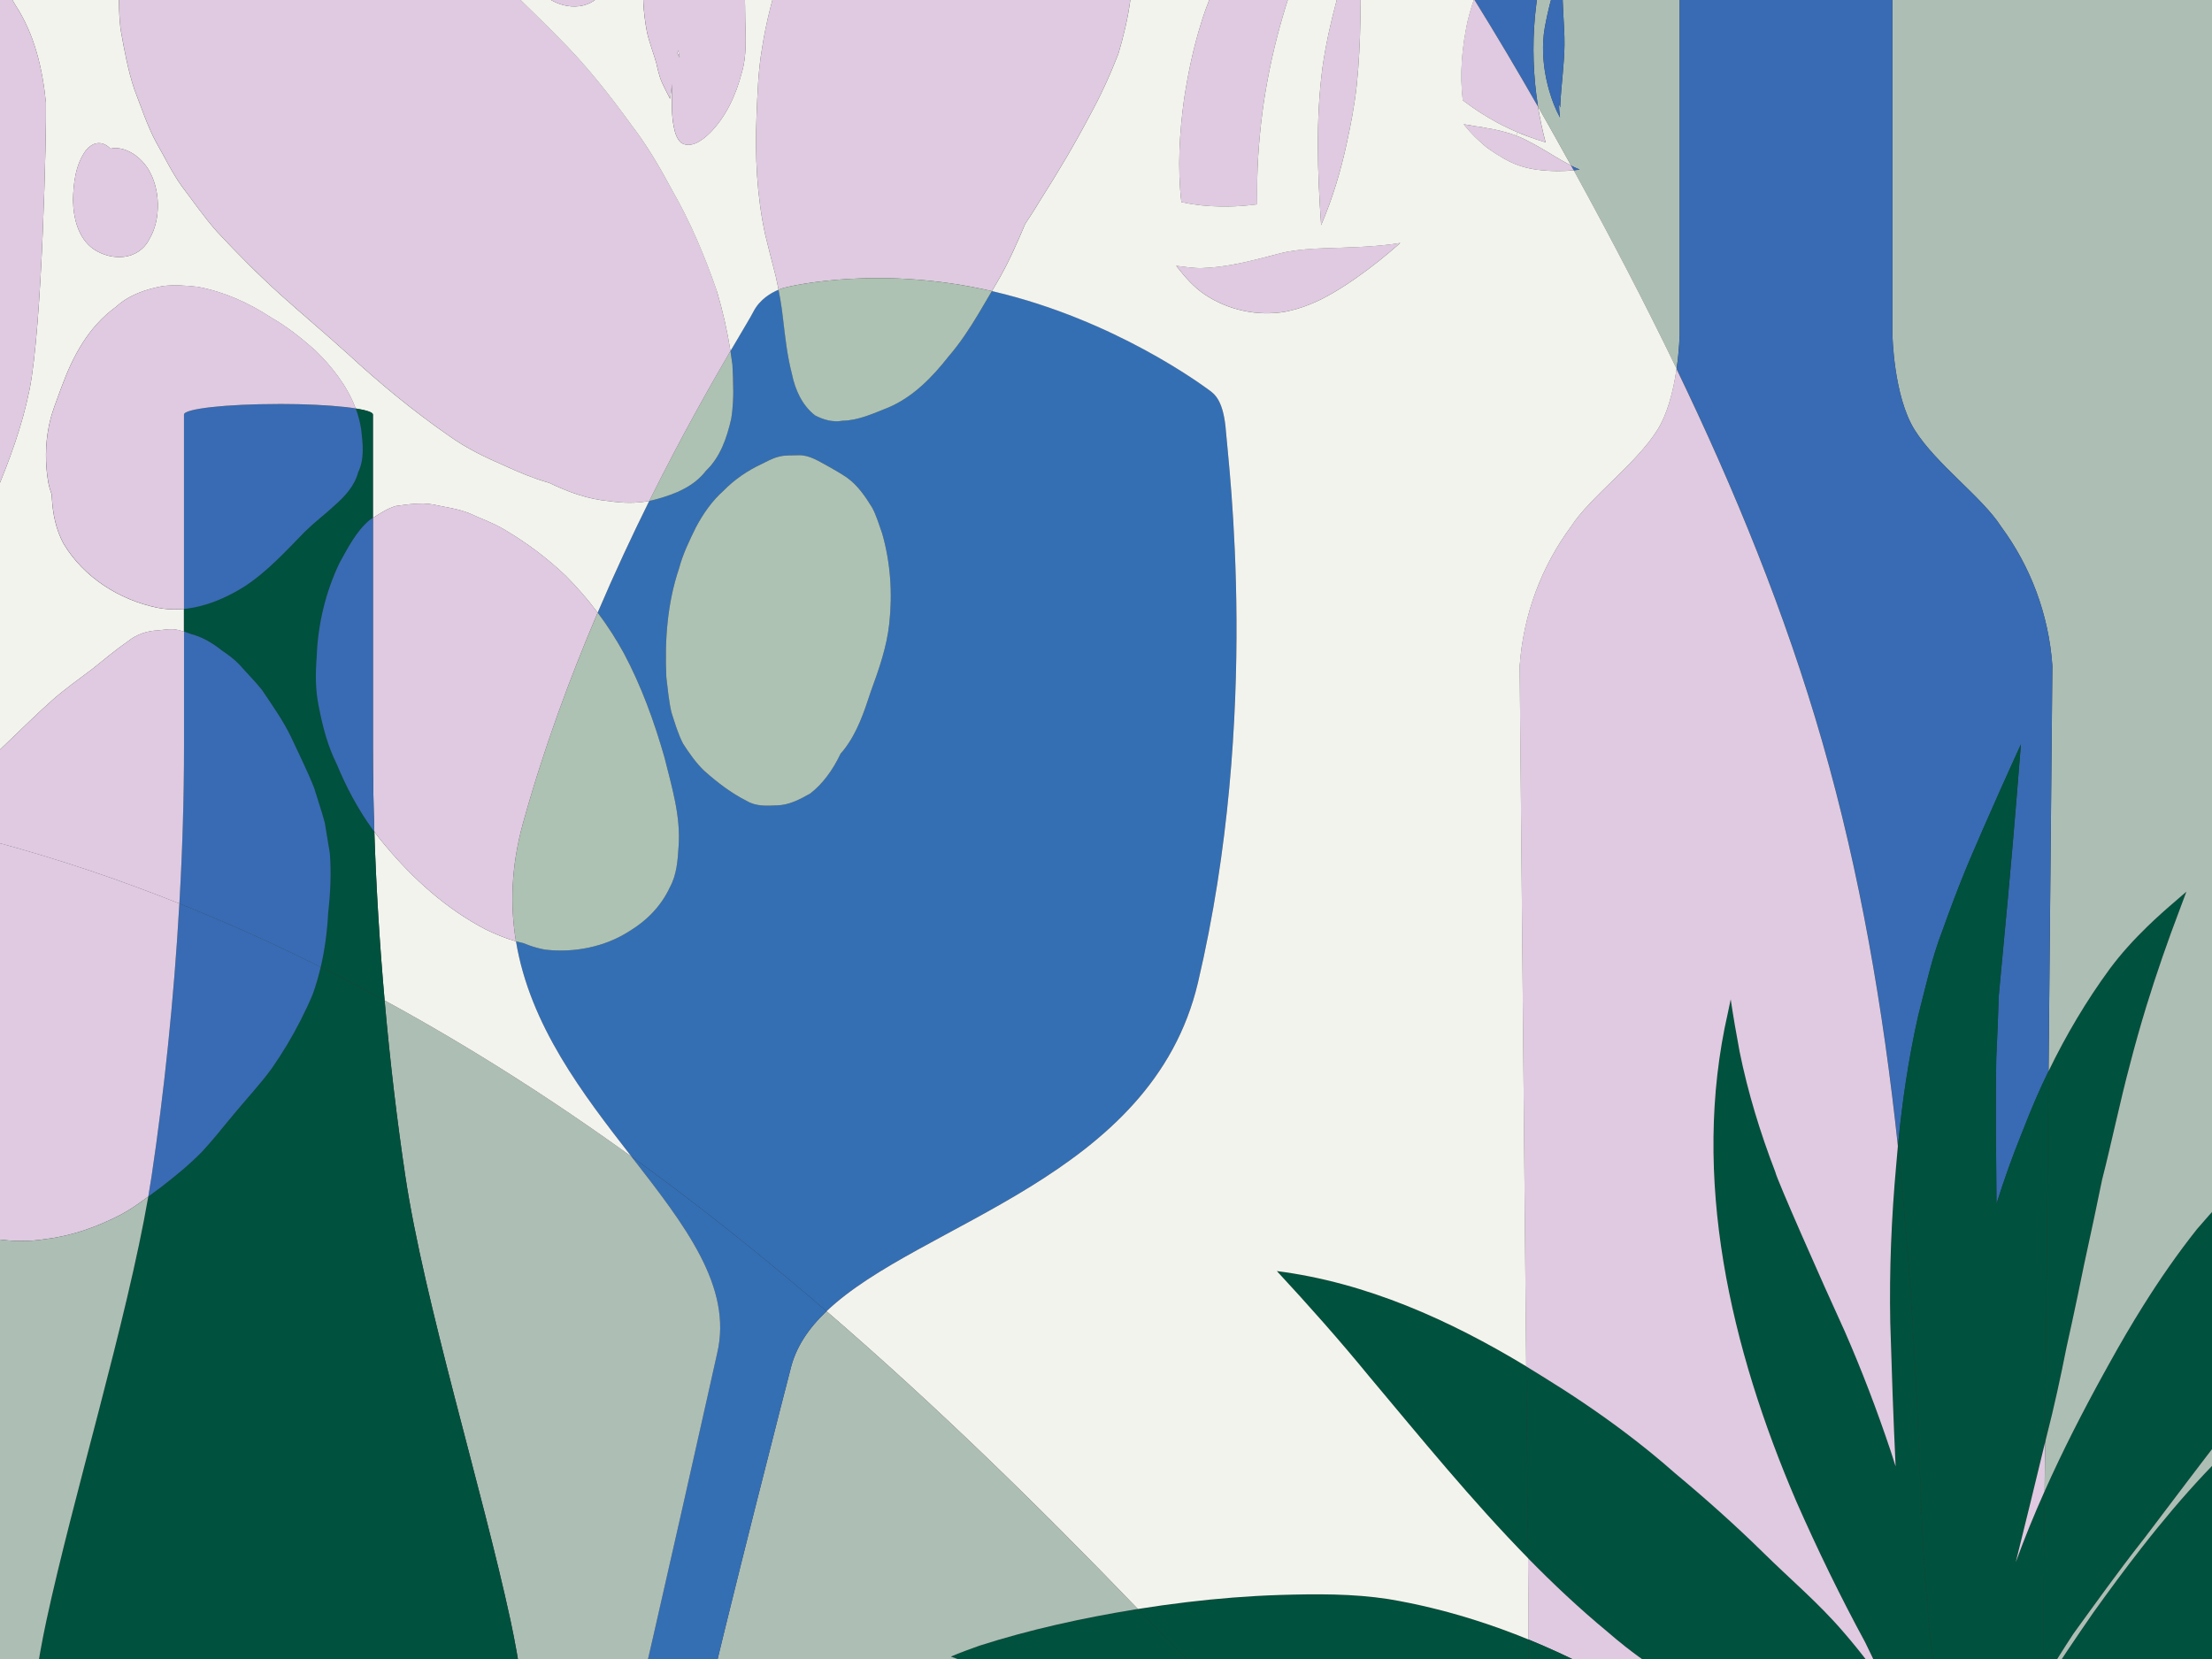
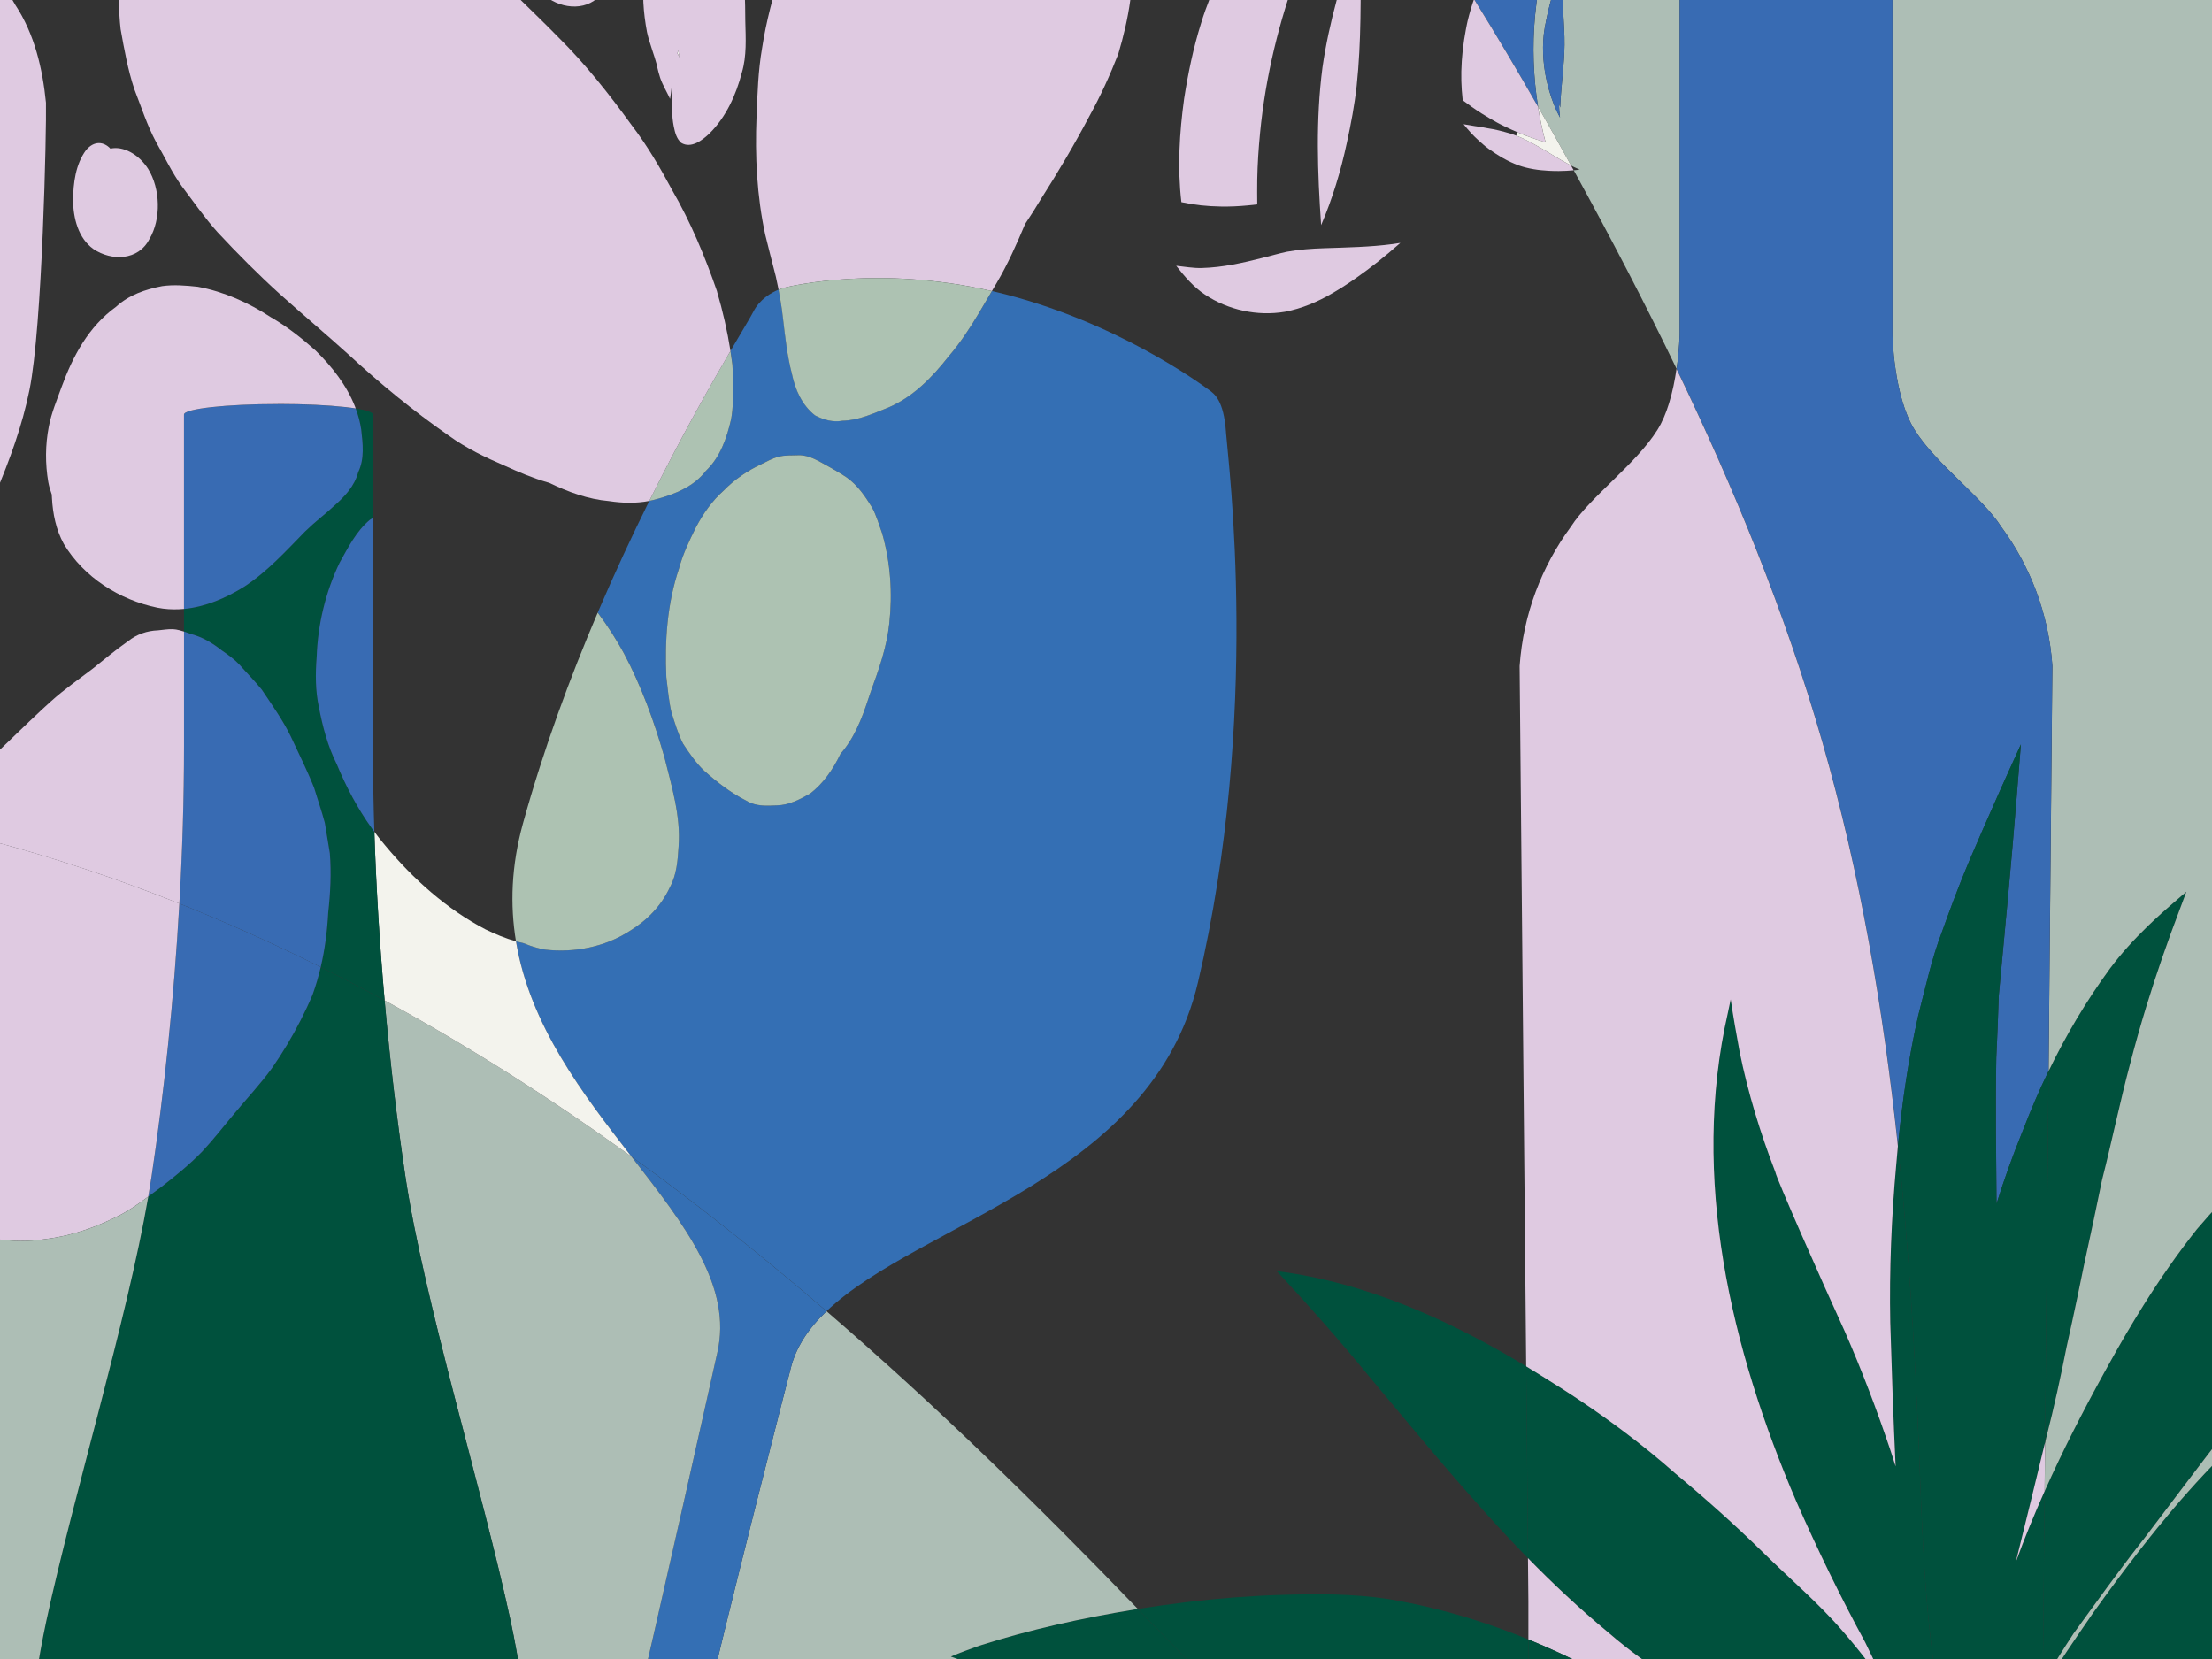
<svg xmlns="http://www.w3.org/2000/svg" id="Calque_1" data-name="Calque 1" viewBox="0 0 800 600">
  <rect x="0" y="0" width="800" height="600" fill="#333333" stroke="none" />
  <defs>
    <style>
      .cls-1 {
        fill: #adc2b2;
      }

      .cls-2 {
        fill: #dfcae1;
      }

      .cls-3 {
        fill: #386bb3;
      }

      .cls-4 {
        fill: #f3f3ed;
      }

      .cls-5 {
        fill: #00513d;
      }

      .cls-6 {
        fill: #adbeb5;
      }

      .cls-7 {
        fill: #346fb4;
      }
    </style>
  </defs>
  <path class="cls-6" d="M889.6,140.7c9.55,108.29,26,216.94,16.2,325.21-1.62,17.86-4.02,35.92-10.95,52.47-7.54,18-20.09,33.42-33.43,47.66-8.89,9.49-18.19,18.59-27.88,27.26V-135.51h-405.7c-29.26-28.58-61.71-53.43-98.16-72.71l27.48-80.02c117.84-38.6,245.42-47.02,367.31-24.24,22.64,4.23,45.55,9.7,65.13,21.83,21.51,13.32,37.72,34,49.23,56.53,19.98,39.11,26.58,83.55,31.31,127.21,8.92,82.32,12.18,165.14,19.45,247.62Z" />
  <path class="cls-5" d="M803.32,526.78v91.25c-6.02,4.5-12.16,8.85-18.41,13.05h-46.07v-20.45c5.79-9.29,11.97-18.36,18.19-27.35,5.65-7.88,11.41-15.71,17.39-23.36,1.92-2.46,3.86-4.91,5.83-7.33,7.28-8.96,14.91-17.62,23.06-25.8Z" />
  <path class="cls-5" d="M803.32,434.75v85.05c-7.96,10.3-15.79,20.7-23.65,31.08-1.39,1.83-2.78,3.67-4.17,5.5-.35.45-.71.9-1.06,1.35-8.48,10.84-16.5,22.04-24.59,33.18.56-.84,1.1-1.69,1.65-2.54-7.07,10.82-8.31,12.86-12.66,20.39v-3.39l.42-45.51.02-2.19.18-18.35c6.5-14.57,13.79-28.81,21.49-42.77.64-1.16,1.29-2.32,1.93-3.48,3.93-7.11,8.03-14.15,12.36-21.03,5.95-9.47,12.31-18.66,19.26-27.42,2.85-3.36,5.79-6.65,8.81-9.86Z" />
  <path class="cls-5" d="M790.73,322.51c-.78,2.08-1.59,4.16-2.34,6.25-4.41,11.59-8.48,23.3-12.12,35.14-2.13,6.93-4.11,13.9-5.91,20.92-3.71,13.88-6.55,27.95-10.12,41.86-4.92,23.95-5.29,24.39-8.62,40.94-.08.35-.15.71-.22,1.06-1.29,6.16-2.61,12.31-3.99,18.44-2.16,10.93-4.53,21.82-7.3,32.6-.15.65-.31,1.3-.47,1.95l.46-49.71.79-84.57c6.29-12.99,13.68-25.46,22.2-37.09,4.05-5.43,8.6-10.42,13.44-15.12,3.38-3.29,6.9-6.43,10.49-9.48,1.22-1.09,2.47-2.12,3.71-3.2Z" />
  <path class="cls-6" d="M565.13-9.48c-.08.1-.14.22-.22.32,0-.41,0-.81,0-1.22-1.13,2.27-2.1,4.63-2.91,7.03-1.05,2.86-1.74,5.88-2.41,8.82-.65,3.05-1.3,6.11-1.45,9.23-.35,6.12.47,12.27,2.17,18.15.98,3.33,2.2,6.62,3.89,9.67-.23-1.68-.34-3.42-.39-5.2.15.53.3,1.05.46,1.57.01-.44.04-1.22.05-1.38.36-7.09,1.41-14.13,1.5-21.23.05-3.79-.25-7.58-.43-11.36-.21-4.39-.42-8.78-.46-13.17.07-.41.14-.82.21-1.24ZM803.32,526.78c-8.15,8.18-15.78,16.84-23.06,25.8-1.97,2.42-3.92,4.87-5.83,7.33-5.98,7.65-11.75,15.48-17.39,23.36-6.22,8.99-12.4,18.06-18.19,27.35v-1.88c4.36-7.52,5.59-9.57,12.66-20.39-.55.85-1.09,1.7-1.65,2.54,8.08-11.15,16.1-22.34,24.59-33.18.35-.45.71-.9,1.06-1.35,1.39-1.83,2.78-3.67,4.17-5.5,7.86-10.38,15.69-20.78,23.65-31.08v-85.05c-3.02,3.21-5.96,6.5-8.81,9.86-6.95,8.76-13.32,17.95-19.26,27.42-4.33,6.88-8.43,13.92-12.36,21.03-.65,1.16-1.29,2.32-1.93,3.48-7.7,13.96-14.99,28.19-21.49,42.77l.03-3.07.14-14.57c.16-.65.31-1.3.47-1.95,2.77-10.78,5.14-21.67,7.3-32.6,1.38-6.13,2.7-12.28,3.99-18.44.08-.35.15-.71.22-1.06,3.33-16.55,3.71-16.99,8.62-40.94,3.56-13.91,6.41-27.98,10.12-41.86,1.81-7.02,3.79-13.99,5.91-20.92,3.64-11.84,7.71-23.56,12.12-35.14.75-2.09,1.56-4.17,2.34-6.25-1.23,1.08-2.49,2.1-3.71,3.2-3.59,3.05-7.11,6.19-10.49,9.48-4.84,4.7-9.4,9.7-13.44,15.12-8.53,11.63-15.91,24.09-22.2,37.09l.22-23.56.27-28.71.88-94.23c-1.3-18.81-7.99-36.15-18.55-50.44-.02-.02-.02-.03-.02-.04-6.84-10.65-23.57-22.64-31.26-34.95-7.69-12.3-8.02-34.6-8.02-34.6V-14.1c0-3.26-16.31-5.89-36.41-5.89-.7,0-1.39.01-2.07.01s-1.37-.01-2.06-.01c-20.12,0-36.42,2.63-36.42,5.89V120.87s-.08,5.48-1.1,12.52c-11.45-23.77-23.7-47.17-36.37-70.28l-.83-1.51c.72-.07,1.44-.16,2.16-.29-.82-.3-1.62-.67-2.4-1.06-.24-.13-.48-.25-.71-.37-3.92-7.11-7.9-14.22-11.95-21.3-1.74-10.86-2.12-21.93-1.09-32.91,1.21-12.91,4.38-25.54,9.48-37.39-.91.55-1.81,1.1-2.71,1.65-5.66,3.47-11.32,6.93-17,10.36-1.68,1.51-3.37,3-5.08,4.47-.21.36-.42.72-.62,1.09l-.39.72s-.22.4-.29.53c-.23.43-.45.87-.67,1.31-1.02,2.03-1.97,4.11-2.84,6.22-.69,1.68-1.33,3.37-1.92,5.09-12.6-20.29-25.88-40.19-40-59.35l.11-.18c.81-2.02,1.66-4.03,2.52-6.03-1.68.98-3.35,1.99-5,3.02-19.29-25.91-40.14-50.42-62.91-72.66h405.7v728.82c-9.7,8.68-19.79,16.93-30.21,24.72v-91.25Z" />
  <path class="cls-3" d="M742.25,240.9l-.88,94.23-.27,28.71-.22,23.56c-3.34,6.88-6.36,13.92-9.1,21.04-.18.46-.37.91-.55,1.37-3.41,8.39-6.44,16.9-9.15,25.53-.15-17.53-.41-35.06-.09-52.58v-.11c.36-7.52.66-15.03.9-22.55,2.24-23.81,4.52-47.6,6.44-71.44.54-6.48,1.02-12.97,1.57-19.46-2.59,5.74-5.25,11.48-7.8,17.25-9.44,21.4-12.71,28.55-18.68,44.86-.62,1.7-1.28,3.51-1.97,5.44-3.85,9.91-6.03,20.34-8.7,30.6-3.5,15.5-5.82,31.26-7.32,47.08-5.27-49.46-13.62-98.49-27.37-146.25-13.36-46.44-31.69-91.22-52.69-134.78,1.03-7.03,1.1-12.52,1.1-12.52V-14.1c0-3.26,16.31-5.89,36.42-5.89.69,0,1.38.01,2.06.01s1.37-.01,2.07-.01c20.1,0,36.41,2.63,36.41,5.89V120.87s.33,22.3,8.02,34.6c7.69,12.31,24.42,24.3,31.26,34.95,0,.01,0,.02.02.04,10.56,14.29,17.25,31.63,18.55,50.44Z" />
  <path class="cls-5" d="M740.88,387.4l-.79,84.57-.46,49.71c-3.45,14.45-7.04,28.87-10.6,43.31,3.17-8.67,6.67-17.24,10.44-25.68l-.18,18.35-.02,2.19-.42,45.51v3.39c-1.42,2.45-3.17,5.5-5.57,9.61-.37.64-.73,1.29-1.1,1.94l1.21-.65s0,0,0,.01c1.77-3.04,3.6-6.04,5.46-9.03v20.45h-33.92c-8.46-33.99-9.43-70.18-10.85-105.47-1.49-37.08-3.72-74.26-7.67-111.19,1.5-15.81,3.82-31.58,7.32-47.08,2.67-10.26,4.86-20.69,8.7-30.6.69-1.93,1.35-3.74,1.97-5.44,5.98-16.31,9.24-23.46,18.68-44.86,2.56-5.76,5.21-11.51,7.8-17.25-.55,6.49-1.03,12.98-1.57,19.46-1.92,23.84-4.2,47.64-6.44,71.44-.23,7.52-.53,15.03-.9,22.55v.11c-.32,17.52-.06,35.05.09,52.58,2.71-8.63,5.74-17.14,9.15-25.53.18-.46.37-.91.55-1.37,2.73-7.13,5.76-14.16,9.1-21.04Z" />
  <path class="cls-2" d="M739.63,521.68l-.14,14.57-.03,3.07c-3.77,8.44-7.27,17-10.44,25.68,3.56-14.44,7.15-28.86,10.6-43.31Z" />
  <path class="cls-5" d="M686.4,414.42c3.95,36.93,6.18,74.11,7.67,111.19,1.42,35.29,2.39,71.49,10.85,105.47h-54.5c-7.74-3.39-15.61-6.49-23.07-10.46-13.61-7.55-27.16-15.43-39.42-25.04-2.21-1.73-4.38-3.52-6.49-5.37-10.12-8.37-19.66-17.33-28.81-26.68l-.43-45.83-.22-23.56c2,1.2,3.98,2.43,5.96,3.67,10.1,6.22,19.95,12.82,29.43,19.95,6.35,4.77,12.54,9.78,18.49,15.05,10.97,9.14,21.64,18.65,31.83,28.65,9.6,9.48,19.98,18.22,28.8,28.48,6.23,7.17,12.05,14.76,17.31,22.71-3.16-6.19-6.24-12.43-9.21-18.71-9.02-16.58-17.25-33.58-24.86-50.84-23.7-55.19-38.44-117.24-24.78-176.92.31-1.6.65-3.2,1-4.78.94,6.33,2.03,12.62,3.22,18.91,3.02,14.87,7.47,29.38,12.92,43.53.34,2.22,16.82,39.58,25.13,57.68,6.17,14.09,11.65,28.51,16.55,43.11.61,1.89,1.22,3.79,1.83,5.69-.83-17.34-1.42-34.68-1.94-52.03-.37-19.06.44-38.11,2.16-57.09.18-2.27.39-4.54.6-6.81Z" />
  <path class="cls-2" d="M686.4,414.42c-.21,2.27-.41,4.54-.6,6.81-1.73,18.99-2.53,38.03-2.16,57.09.52,17.34,1.11,34.68,1.94,52.03-.62-1.9-1.22-3.8-1.83-5.69-4.9-14.6-10.38-29.02-16.55-43.11-8.31-18.1-24.79-55.46-25.13-57.68-5.45-14.15-9.9-28.66-12.92-43.53-1.18-6.29-2.27-12.58-3.22-18.91-.35,1.59-.69,3.18-1,4.78-13.66,59.68,1.08,121.73,24.78,176.92,7.61,17.26,15.84,34.25,24.86,50.84,2.97,6.28,6.05,12.52,9.21,18.71-5.26-7.95-11.08-15.54-17.31-22.71-8.82-10.26-19.2-19-28.8-28.48-10.19-10-20.86-19.51-31.83-28.65-5.96-5.27-12.14-10.28-18.49-15.05-9.47-7.12-19.33-13.73-29.43-19.95-1.97-1.24-3.95-2.46-5.96-3.67l-2.37-253.25c1.31-18.81,8-36.15,18.55-50.44.01-.02.01-.03.03-.04,6.84-10.65,23.55-22.64,31.24-34.95,1.75-2.78,3.12-6.08,4.18-9.52,1.31-4.21,2.18-8.63,2.74-12.56,21,43.56,39.33,88.34,52.69,134.78,13.75,47.77,22.1,96.79,27.37,146.25Z" />
  <path class="cls-2" d="M650.42,631.08h-97.66v-7.68h56.59c-4.56-2.93-9.15-5.8-13.75-8.65-13.69-8.35-28-15.75-42.84-21.81v-13.81l-.15-15.6c9.15,9.35,18.69,18.31,28.81,26.68,2.12,1.85,4.29,3.63,6.49,5.37,12.26,9.61,25.81,17.5,39.42,25.04,7.46,3.97,15.34,7.07,23.07,10.46Z" />
  <path class="cls-5" d="M552.77,623.4v-30.47c14.84,6.06,29.15,13.46,42.84,21.81,4.6,2.85,9.19,5.72,13.75,8.65h-56.59Z" />
-   <path class="cls-3" d="M568.9,60.25c.78.39,1.58.75,2.4,1.06-.72.12-1.44.22-2.16.29-.31-.58-.63-1.14-.95-1.72.23.12.47.24.71.37Z" />
  <path class="cls-2" d="M568.19,59.87c.32.58.63,1.14.95,1.72-1.78.18-3.58.24-5.38.27-1.2,0-2.42-.02-3.63-.09-3.73-.19-7.46-.74-11-1.99-3.91-1.43-7.49-3.62-10.87-6.03-1.24-.88-2.33-1.94-3.47-2.93-2.02-1.77-3.79-3.81-5.48-5.89,1.39.21,2.79.43,4.17.69,1.5.18,2.99.43,4.46.75,2.84.4,5.61,1.15,8.36,1.96.68.21,1.35.44,2.02.71,1.99.76,3.92,1.71,5.79,2.73,1.01.54,2.02,1.11,3.01,1.68,3.62,2.07,5.66,3.55,11.06,6.41Z" />
  <path class="cls-3" d="M562.01-3.35c.81-2.4,1.77-4.76,2.91-7.03,0,.41,0,.81,0,1.22.08-.1.14-.22.22-.32-.08.42-.15.84-.21,1.24.04,4.39.24,8.78.46,13.17.18,3.78.49,7.57.43,11.36-.09,7.1-1.14,14.14-1.5,21.23-.01.16-.04.93-.05,1.38-.15-.53-.3-1.05-.46-1.57.05,1.77.16,3.52.39,5.2-1.69-3.04-2.91-6.34-3.89-9.67-1.7-5.88-2.52-12.03-2.17-18.15.15-3.12.81-6.18,1.45-9.23.67-2.95,1.36-5.96,2.41-8.82Z" />
  <path class="cls-3" d="M561.93-30.08c.9-.55,1.8-1.1,2.71-1.65-5.09,11.85-8.27,24.49-9.48,37.39-1.03,10.98-.65,22.05,1.09,32.91-7.46-13.05-15.16-26.04-23.13-38.87.59-1.71,1.23-3.41,1.92-5.09.87-2.1,1.82-4.18,2.84-6.22.22-.44.44-.87.67-1.31.07-.13.28-.52.29-.53l.39-.72c.2-.37.41-.73.62-1.09,1.71-1.47,3.4-2.96,5.08-4.47,5.68-3.43,11.34-6.89,17-10.36Z" />
  <path class="cls-2" d="M558.99,51.48s-.05-.01-.07-.02c-2.14-.63-4.26-1.35-6.35-2.13-1.25-.47-2.5-.97-3.73-1.49-.72-.3-1.44-.61-2.15-.94-.92-.42-1.84-.85-2.76-1.3-.46-.23-.91-.46-1.37-.69-.2-.1-.39-.2-.58-.3-.07-.04-.48-.26-.56-.3-1.89-1.03-3.74-2.12-5.56-3.27-2.36-1.49-4.64-3.09-6.86-4.78-.54-4.93-.67-9.05-.33-14.18.15-2.33.4-4.64.74-6.95.04-.29.08-.58.12-.86.19-1.2.4-2.4.62-3.61.11-.6.22-1.2.35-1.8.06-.26.12-.53.17-.79.02-.08.03-.12.03-.15.03-.13.07-.26.09-.39.64-2.65,1.41-5.27,2.3-7.85,7.97,12.83,15.67,25.82,23.13,38.87.69,4.35,1.61,8.65,2.74,12.91Z" />
  <path class="cls-4" d="M552.57,49.33c2.09.79,4.21,1.5,6.35,2.13.02,0,.04.01.07.02-1.13-4.26-2.05-8.57-2.74-12.91,4.05,7.09,8.03,14.19,11.95,21.3-5.39-2.86-7.44-4.35-11.06-6.41-.99-.57-2-1.14-3.01-1.68-1.88-1.02-3.8-1.97-5.79-2.73l.51-1.2c1.23.53,2.47,1.02,3.73,1.49Z" />
  <path class="cls-5" d="M451.64,623.4c-14.77-15.98-28.73-29.62-34.73-35.89-1.8-1.87-3.59-3.74-5.39-5.61,5.87-.94,11.77-1.76,17.67-2.47,11.17-1.34,22.39-2.24,33.64-2.6,13.12-.39,26.34-.52,39.35,1.5,10.49,1.76,20.81,4.29,30.92,7.48,6.65,2.09,13.21,4.48,19.67,7.12v30.47h-101.13Z" />
  <path class="cls-5" d="M552.19,517.71l.43,45.83c-20.36-20.8-38.81-43.52-57.52-65.81-10.67-13.05-21.87-25.66-33.33-38.02,32.37,4.13,62.46,17.68,90.19,34.45l.22,23.56Z" />
  <path class="cls-2" d="M506.44,87.86l-.72.63c-2.39,2.1-4.83,4.13-7.31,6.11-5.21,4.11-10.62,7.99-16.35,11.34-5.39,3.18-11.2,5.65-17.37,6.82-9.92,1.67-20.5-.61-28.87-6.19-4.16-2.75-7.39-6.56-10.44-10.45,3.09.33,6.17.9,9.29.81,7.5-.2,14.88-1.86,22.12-3.71,2.89-.71,5.75-1.56,8.66-2.18,4.46-.81,8.98-1.13,13.51-1.27,8.24-.29,16.5-.41,24.69-1.5.93-.12,1.86-.26,2.79-.42Z" />
  <path class="cls-2" d="M490.75-62.84c.79,1.06,1.58,2.12,2.37,3.19-3.41,5.45-6.6,11.05-9.56,16.76-5.23,10.05-9.78,20.47-13.73,31.07-7.23,19.42-12.13,39.35-14.12,60.01-.54,5.57-.91,11.16-1.01,16.75-.05,2.99-.03,5.98,0,8.98-1.15.11-2.27.25-3.3.36-3.24.32-6.49.47-9.75.42-5.26-.09-9.64-.56-14.39-1.59-1.46-12.43-.71-25.07,1-37.45,1.43-9.21,3.33-18.39,6.13-27.28.95-3.21,2.14-6.34,3.34-9.46,1.53-4.13,3.24-8.19,5.18-12.15,2.08-4.24,4.61-8.26,7.18-12.22,3.11-4.74,6.61-9.19,10.39-13.41,2.77-2.94,5.7-5.73,8.79-8.32,2-1.7,4.05-3.34,6.12-4.96l1.12-.88c4.61-3.47,9.35-6.76,14.24-9.82Z" />
  <path class="cls-2" d="M490.68-23.45c.48-1.43.95-2.86,1.43-4.29-.07,3.45-.07,6.9-.06,10.34.07,16.14.3,32.33-1.39,48.42-.76,6.95-2.07,13.83-3.56,20.66-2.18,10.17-5.2,20.18-9.3,29.74-1.32-18.98-1.99-38.13.49-57.04,2.33-16.36,7.14-32.22,12.39-47.84Z" />
  <path class="cls-7" d="M443.38,156.22c.85,11.45,12.65,102.31-10.13,199.1-16.66,70.82-100.68,86.76-134.33,118.89-15.4-13.26-31.12-26.14-47.24-38.55-7.67-5.9-15.43-11.69-23.29-17.36-17.54-22.58-36.72-47.38-41.78-77.87.86.23,1.74.45,2.61.63,1.71.71,3.44,1.31,5.2,1.77.91.24,1.82.45,2.75.61,10.44,1.2,21.5-.94,30.4-6.65,6.32-3.81,11.58-9.16,14.69-15.89,2.47-4.52,2.85-9.69,3.16-14.73.84-11.05-2.51-21.79-5.14-32.39-3.7-12.91-8.32-25.68-14.64-37.52-1.36-2.48-2.8-4.92-4.33-7.3-1.62-2.53-3.34-5.01-5.14-7.41,6.2-14.51,12.55-28.09,18.66-40.4.9-.18,1.8-.39,2.68-.65,3.41-.93,6.82-2.1,9.93-3.76,1.5-.8,2.93-1.72,4.26-2.79,1.32-1.07,2.53-2.28,3.6-3.68,5.22-4.98,7.55-11.89,9.14-18.75.35-2.08.55-4.18.66-6.29.07-1.37.1-2.74.1-4.11,0-3.09-.15-6.18-.3-9.26-.21-1.65-.45-3.3-.71-4.95,4.43-7.58,7.41-12.47,8.23-14.11,2.31-4.59,6.52-6.96,9.16-8.05.47,2.38.88,4.77,1.22,7.18.14,1.07.27,2.15.4,3.23.8,6.73,1.52,13.5,3.23,20.06,1.17,5.71,3.67,11.35,8.37,14.99,3.09,1.6,6.47,2.58,9.96,1.93,5.86-.11,11.2-2.69,16.56-4.78,8.9-3.81,15.9-10.97,21.78-18.49,4.12-4.77,7.56-10.03,10.8-15.41,1.64-2.72,3.24-5.47,4.84-8.21.29.07.58.13.86.2,43.79,10.32,75.45,34,77.55,35.5,2.1,1.5,5.4,3.8,6.24,15.25ZM321.62,225.5c1.2-10.88.45-22.09-2.59-32.62-1.14-3.12-2.02-6.37-3.61-9.31-2.48-4.05-5.26-8.13-9.19-10.9-2.17-1.48-4.45-2.78-6.74-4.06-3.34-1.77-6.71-4.08-10.64-3.99-2.46.12-4.97-.11-7.36.58-2.18.56-4.15,1.68-6.16,2.67-5.05,2.38-9.71,5.55-13.61,9.55-4.19,3.71-7.46,8.44-10.07,13.36-2.37,4.81-4.7,9.63-6.08,14.84-4.25,12.59-5.2,26.09-4.58,39.3.52,4.19.88,8.44,1.81,12.56,1.22,3.88,2.39,7.85,4.24,11.47,2.27,3.5,4.69,7,7.73,9.88,4.69,4.14,9.66,8.01,15.28,10.81,3.33,2.03,7.26,1.8,11,1.62,4.35-.1,8.27-2.18,11.96-4.28,4.52-3.42,8.22-8.56,11.02-14.45.52-.56,1-1.15,1.45-1.75,4.66-6.1,7.09-13.49,9.46-20.7,2.92-8,5.77-16.08,6.68-24.59Z" />
  <path class="cls-5" d="M402.59,623.4c-18.48-6.9-36.29-15.42-54.59-22.76-1.36-.56-2.76-1.01-4.12-1.52,3.36-1.46,6.83-2.67,10.28-3.93,18.35-5.86,37.2-9.99,56.2-13.11.39-.06.77-.12,1.16-.18,1.8,1.87,3.6,3.74,5.39,5.61,6,6.27,19.96,19.91,34.73,35.89h-49.05Z" />
  <path class="cls-2" d="M411.48-80.23c3.47,8.43,4.91,17.62,4.66,26.72-.23,8.6-.8,17.5-2.14,26.06-.98,5.48-2.34,10.88-3.75,16.26-.21,3.78-.69,7.55-1.47,11.25-.89,6.59-2.44,13.06-4.33,19.43-3,7.69-6.43,15.23-10.43,22.47-5.38,10.23-11.28,20.17-17.48,29.92-1.84,3.09-3.78,6.12-5.78,9.1-3.07,7.28-6.26,14.51-10.28,21.32-.59.99-1.17,1.97-1.75,2.97-40.42-9.32-72.04-2-74.85-1.26h0c-.2.04-1.08.26-2.29.76-.31-1.59-.65-3.19-1.01-4.78-.13-.49-.25-.99-.38-1.49-1.17-4.55-2.34-9.09-3.45-13.65-3.03-14-3.73-28.42-3.14-42.71.34-8.26.58-16.54,2-24.69,1.45-9.6,4.01-18.98,6.85-28.25,1.53-4.84,3.3-9.61,4.45-14.57,1.99-7.83,5.57-15.15,8.85-22.5,2.55-5.36,6.01-10.22,9.03-15.32,3.52-5.01,7.49-9.75,11.58-14.29,3.05-2.82,6.07-5.68,9.21-8.4,3.76-2.85,7.77-5.36,11.76-7.87,6.69-3.2,13.73-6.35,21.23-6.88,9.34-1.14,18.88-1.11,27.86,2.05,6.23,2.42,13.2,4.09,18.02,9.02,2.5,2.98,5.29,5.84,7.06,9.33Z" />
  <path class="cls-6" d="M458.62,631.08h-206.46c10.9-47.57,33.72-135.82,33.72-135.82,1.88-7.97,6.52-14.82,13.04-21.04,39.36,33.89,76.56,70.28,112.6,107.69-.39.06-.77.12-1.16.18-19,3.12-37.86,7.24-56.2,13.11-3.45,1.26-6.92,2.47-10.28,3.93,1.37.5,2.77.96,4.12,1.52,18.29,7.33,36.1,15.86,54.59,22.76h49.05c2.32,2.51,4.65,5.07,6.98,7.68Z" />
  <path class="cls-1" d="M283.7,104.06h.02c.18-.04.23-.06.15-.05,2.82-.74,34.43-8.06,74.85,1.26-1.61,2.74-3.2,5.49-4.84,8.21-3.24,5.39-6.68,10.64-10.8,15.41-5.88,7.52-12.87,14.69-21.78,18.49-5.37,2.09-10.7,4.67-16.56,4.78-3.49.65-6.87-.33-9.96-1.93-4.69-3.65-7.2-9.28-8.37-14.99-1.71-6.56-2.44-13.33-3.23-20.06-.13-1.07-.26-2.15-.4-3.23-.33-2.41-.74-4.8-1.22-7.18,1.22-.5,2.1-.72,2.29-.76-.08.02-.13.04-.16.05Z" />
  <path class="cls-1" d="M319.03,192.88c3.04,10.53,3.79,21.74,2.59,32.62-.91,8.51-3.76,16.6-6.68,24.59-2.37,7.21-4.8,14.6-9.46,20.7-.45.6-.94,1.19-1.45,1.75-2.8,5.89-6.5,11.02-11.02,14.45-3.69,2.1-7.61,4.18-11.96,4.28-3.73.18-7.67.41-11-1.62-5.61-2.8-10.59-6.67-15.28-10.81-3.04-2.88-5.46-6.39-7.73-9.88-1.85-3.62-3.02-7.6-4.24-11.47-.93-4.12-1.3-8.37-1.81-12.56-.62-13.21.33-26.71,4.58-39.3,1.38-5.21,3.71-10.03,6.08-14.84,2.6-4.93,5.88-9.66,10.07-13.36,3.9-4,8.56-7.18,13.61-9.55,2.01-.99,3.98-2.11,6.16-2.67,2.39-.69,4.9-.46,7.36-.58,3.93-.09,7.3,2.21,10.64,3.99,2.29,1.29,4.57,2.59,6.74,4.06,3.93,2.77,6.71,6.86,9.19,10.9,1.59,2.94,2.47,6.18,3.61,9.31Z" />
  <path class="cls-7" d="M298.92,474.22c-6.53,6.23-11.16,13.07-13.04,21.04,0,0-22.82,88.25-33.72,135.82h-25.03c9.91-41.52,32.24-141.62,32.24-141.62,5.69-24.1-11.66-46.28-30.98-71.15,7.86,5.67,15.62,11.46,23.29,17.36,16.12,12.41,31.84,25.29,47.24,38.55Z" />
  <path class="cls-2" d="M283.87,104.01c.08-.01.03,0-.15.05h-.02s.09-.03.16-.05h0Z" />
  <path class="cls-1" d="M265.2,141.13c0,1.37-.03,2.75-.1,4.11-.11,2.11-.31,4.21-.66,6.29-1.58,6.86-3.92,13.77-9.14,18.75-1.07,1.39-2.28,2.61-3.6,3.68-1.32,1.07-2.76,1.99-4.26,2.79-3.11,1.67-6.53,2.83-9.93,3.76-.88.26-1.78.47-2.68.65,11.6-23.37,22.31-42.2,29.35-54.23.26,1.65.5,3.3.71,4.95.16,3.07.3,6.17.3,9.26Z" />
  <path class="cls-2" d="M259.32,105.44c2.08,7.03,3.72,14.24,4.87,21.49-7.04,12.04-17.76,30.86-29.35,54.23-4.78.94-9.74.8-14.56.07-7.62-.66-14.84-3.31-21.67-6.62-.02,0-.03-.02-.04-.02-.23-.07-.45-.12-.67-.18-5.24-1.52-10.26-3.65-15.22-5.91-7.08-3.05-14.06-6.39-20.33-10.92-12.92-8.97-25.07-18.99-36.62-29.66-8-7.24-16.28-14.16-24.3-21.37-7.95-7.18-15.52-14.8-22.82-22.64-4.67-5.21-8.63-11-12.86-16.56-3.6-5-6.22-10.63-9.3-15.96-3.25-6.07-5.34-12.66-7.84-19.06-2.37-7.07-3.68-14.48-4.99-21.81-.75-6.53-.69-13.15-.34-19.7.31-3.14,1.3-6.15,2.24-9.15,1.4-5.26,3.52-10.39,7.3-14.4,2.73-2.91,5.15-6.21,8.5-8.45,5.83-4.1,12.84-5.91,19.58-7.93,6.45-1.91,13.11-3.08,19.85-3.17,4.82.13,9.63.88,14.38,1.71,7.46,1.8,14.46,5.22,21.27,8.7,8.65,5.37,16.73,11.63,24.9,17.69,9.76,7.3,18.59,15.72,27.18,24.34,4.51,4.43,9.07,8.82,13.48,13.34,9.82,9.73,18.36,20.55,26.46,31.74,5.61,7.32,10.26,15.3,14.62,23.41,6.74,11.65,11.92,24.08,16.31,36.79Z" />
  <path class="cls-6" d="M228.39,418.31c19.32,24.87,36.67,47.05,30.98,71.15,0,0-22.33,100.09-32.24,141.62h-35.56c-1.58-14.78-3.8-30.47-6.92-44.97-10.18-47.25-31.28-115.49-38.05-160.77-2.92-19.52-5.5-41.03-7.49-63.52,30.92,16.83,60.74,35.88,89.28,56.49Z" />
  <path class="cls-4" d="M245.26,18.19c.18.88.36,1.75.55,2.63-.27-.51-.54-1.02-.8-1.54.09-.36.17-.73.25-1.1Z" />
  <path class="cls-1" d="M240.28,273.79c2.63,10.61,5.98,21.35,5.14,32.39-.31,5.04-.69,10.21-3.16,14.73-3.11,6.73-8.37,12.08-14.69,15.89-8.9,5.71-19.96,7.85-30.4,6.65-.93-.16-1.84-.37-2.75-.61-1.76-.46-3.49-1.06-5.2-1.77-.88-.18-1.75-.4-2.61-.63-2.17-13.09-1.74-27.21,2.53-42.66,7.44-26.91,17.02-52.78,27.03-76.21,1.81,2.4,3.52,4.88,5.14,7.41,1.53,2.38,2.97,4.81,4.33,7.3,6.31,11.84,10.94,24.61,14.64,37.52Z" />
-   <path class="cls-4" d="M237.43,23.13s0,0,0,.01c0,0,.01.01,0,.02,0,.02,0,.03.01.05,0,.02,0,.04.01.05h0s0,.02.01.04c0,0,0,.01,0,.02,0,0,0,0,0,.01.05.22.12.52.12.52.34,1.43.68,2.87,1.15,4.27.91,2.67,2.41,5.08,3.59,7.64.3-1.8.5-3.61.7-5.41-.02,1.18-.04,2.35-.05,3.53.03,3.97-.1,7.97.69,11.88.44,2.16.98,4.36,2.69,5.89,3.56,2.19,7.67-.93,10.23-3.4,5.98-5.91,9.61-13.94,11.7-21.99,1.8-6.04,1.41-12.38,1.25-18.6-.04-7.32-.24-14.64-.93-21.93-.42-4.7-.6-9.44-1.7-14.05-.66-3.44-1.69-6.82-4.22-9.37-1.14-1.51-2.97-2.79-4.9-2.63-5.08-.31-9.16,3.54-12.69,6.72-6.32,6.47-10.35,14.85-11.99,23.71-.99,7.12-.46,14.47.88,21.51.74,3.5,2.82,8.92,3.46,11.51ZM606.35,133.39c-.56,3.94-1.43,8.35-2.74,12.56-1.06,3.43-2.43,6.73-4.18,9.52-7.69,12.31-24.4,24.3-31.24,34.95-.02.01-.02.02-.03.04-10.56,14.29-17.24,31.63-18.55,50.44l2.37,253.25c-27.73-16.77-57.83-30.32-90.19-34.45,11.46,12.36,22.66,24.97,33.33,38.02,18.71,22.29,37.16,45.01,57.52,65.81l.15,15.6v13.81c-6.46-2.64-13.02-5.03-19.67-7.12-10.11-3.19-20.43-5.72-30.92-7.48-13-2.02-26.23-1.89-39.35-1.5-11.25.36-22.47,1.26-33.64,2.6-5.91.71-11.8,1.53-17.67,2.47-36.03-37.41-73.24-73.8-112.6-107.69,33.66-32.13,117.67-48.07,134.33-118.89,22.78-96.8,10.97-187.66,10.13-199.1-.84-11.45-4.14-13.75-6.24-15.25-2.1-1.5-33.76-25.17-77.55-35.5-.29-.07-.58-.14-.86-.2.58-.99,1.17-1.98,1.75-2.97,4.03-6.81,7.22-14.04,10.28-21.32,2.01-2.98,3.94-6.02,5.78-9.1,6.2-9.75,12.1-19.69,17.48-29.92,3.99-7.24,7.43-14.77,10.43-22.47,1.89-6.37,3.44-12.84,4.33-19.43.78-3.7,1.26-7.47,1.47-11.25,1.41-5.38,2.77-10.78,3.75-16.26,1.33-8.56,1.9-17.46,2.14-26.06.25-9.1-1.19-18.29-4.66-26.72-1.77-3.49-4.56-6.35-7.06-9.33-4.82-4.93-11.79-6.59-18.02-9.02-8.97-3.15-18.52-3.18-27.86-2.05-7.5.53-14.53,3.68-21.23,6.88-3.99,2.51-8,5.02-11.76,7.87-3.14,2.72-6.15,5.58-9.21,8.4-4.09,4.55-8.07,9.28-11.58,14.29-3.02,5.1-6.48,9.96-9.03,15.32-3.28,7.35-6.86,14.67-8.85,22.5-1.15,4.95-2.92,9.72-4.45,14.57-2.83,9.27-5.4,18.65-6.85,28.25-1.42,8.16-1.65,16.44-2,24.69-.59,14.29.11,28.71,3.14,42.71,1.11,4.56,2.28,9.1,3.45,13.65.12.49.25.99.38,1.49.36,1.59.7,3.18,1.01,4.78-2.64,1.09-6.85,3.46-9.16,8.05-.82,1.64-3.8,6.53-8.23,14.11-1.15-7.25-2.78-14.46-4.87-21.49-4.39-12.71-9.58-25.14-16.31-36.79-4.35-8.12-9-16.1-14.62-23.41-8.1-11.19-16.64-22-26.46-31.74-4.42-4.52-8.97-8.91-13.48-13.34-8.59-8.62-17.42-17.04-27.18-24.34-8.17-6.06-16.24-12.33-24.9-17.69-6.81-3.47-13.81-6.9-21.27-8.7-4.74-.84-9.56-1.58-14.38-1.71-6.74.1-13.4,1.26-19.85,3.17-6.74,2.02-13.75,3.84-19.58,7.93-3.35,2.25-5.77,5.54-8.5,8.45-3.78,4-5.9,9.14-7.3,14.4-.93,3-1.92,6.01-2.24,9.15-.35,6.55-.41,13.17.34,19.7,1.31,7.33,2.62,14.73,4.99,21.81,2.5,6.4,4.59,12.99,7.84,19.06,3.08,5.33,5.7,10.95,9.3,15.96,4.24,5.56,8.19,11.34,12.86,16.56,7.3,7.84,14.86,15.46,22.82,22.64,8.02,7.22,16.3,14.13,24.3,21.37,11.55,10.68,23.7,20.69,36.62,29.66,6.27,4.53,13.25,7.87,20.33,10.92,4.96,2.26,9.98,4.39,15.22,5.91.22.07.44.12.67.18.01,0,.02.02.04.02,6.84,3.31,14.05,5.96,21.67,6.62,4.82.73,9.78.87,14.56-.07-6.11,12.31-12.47,25.89-18.66,40.4-3.52-4.71-7.38-9.16-11.54-13.33-6.72-6.42-14.16-11.96-22.17-16.69-3.99-2.4-8.43-3.94-12.65-5.89-4.2-1.72-8.77-2.21-13.18-3.21-4.43-.76-8.98-.04-13.4.54-3.02.85-5.7,2.65-8.35,4.33v-37.39c0-.81-2.31-1.57-6.24-2.19-.09-.25-.18-.5-.28-.74-3.02-7.66-8.32-14.4-14.18-20.15-5.02-4.49-10.35-8.72-16.22-12.08-8.06-5.28-16.95-9.26-26.45-11.03-4.24-.45-8.64-.83-12.88-.23-6.07,1.17-12.02,3.18-16.64,7.45-9.95,7.17-15.62,17.79-19.75,29.08-1.69,4.71-3.67,9.35-4.6,14.29-1.29,6.61-1.32,13.41-.19,20.05.29,1.55.73,3.04,1.26,4.49.02.43.03.86.07,1.29.31,5.73,1.48,11.48,4.26,16.55,7.25,12.11,20.19,20.29,33.88,23.1,2.63.52,5.26.69,7.87.56.58-.03,1.16-.07,1.74-.12v8.19c-.58-.19-1.15-.36-1.74-.5-.75-.19-1.51-.32-2.28-.36-1.8-.07-3.59.25-5.38.42-3.97.14-7.73,1.44-10.84,3.93-4.44,3.08-8.58,6.56-12.79,9.94-5.04,3.85-10.26,7.45-14.98,11.71-3.44,3.02-11.12,10.38-20.14,19.1v31.91c-22.91-6.17-46.21-10.89-69.85-13.95-9.15-1.19-18.41-2.12-27.62-1.99V-135.51H427.84c22.77,22.24,43.62,46.75,62.91,72.66-4.89,3.06-9.63,6.35-14.24,9.82l-1.12.88c-2.07,1.62-4.12,3.26-6.12,4.96-3.09,2.59-6.02,5.38-8.79,8.32-3.78,4.22-7.27,8.67-10.39,13.41-2.57,3.96-5.09,7.98-7.18,12.22-1.93,3.96-3.65,8.02-5.18,12.15-1.2,3.12-2.39,6.24-3.34,9.46-2.8,8.9-4.7,18.07-6.13,27.28-1.7,12.37-2.46,25.02-1,37.45,4.75,1.03,9.13,1.5,14.39,1.59,3.26.05,6.51-.1,9.75-.42,1.03-.1,2.15-.25,3.3-.36-.03-2.99-.05-5.99,0-8.98.1-5.59.47-11.18,1.01-16.75,1.99-20.65,6.89-40.58,14.12-60.01,3.94-10.6,8.5-21.02,13.73-31.07,2.96-5.71,6.15-11.31,9.56-16.76,14.12,19.16,27.4,39.06,40,59.35-.89,2.58-1.66,5.2-2.3,7.85-.03.13-.06.26-.09.39,0,.02-.01.07-.03.15-.05.26-.11.53-.17.79-.12.6-.24,1.2-.35,1.8-.22,1.2-.43,2.4-.62,3.61-.04.29-.09.58-.12.86-.34,2.31-.59,4.62-.74,6.95-.34,5.12-.21,9.25.33,14.18,2.22,1.69,4.5,3.29,6.86,4.78,1.82,1.15,3.67,2.24,5.56,3.27.08.04.49.25.56.3.2.1.39.2.58.3.46.23.91.46,1.37.69.91.45,1.83.88,2.76,1.3.71.33,1.43.64,2.15.94l-.51,1.2c-.67-.26-1.33-.49-2.02-.71-2.75-.81-5.52-1.56-8.36-1.96-1.48-.32-2.96-.58-4.46-.75-1.38-.27-2.78-.49-4.17-.69,1.7,2.08,3.47,4.11,5.48,5.89,1.13,1,2.23,2.06,3.47,2.93,3.39,2.41,6.96,4.6,10.87,6.03,3.54,1.24,7.26,1.8,11,1.99,1.21.07,2.42.09,3.63.09,1.8-.02,3.59-.08,5.38-.27l.83,1.51c12.67,23.11,24.92,46.51,36.37,70.28ZM505.72,88.5l.72-.63c-.93.16-1.86.29-2.79.42-8.19,1.09-16.45,1.21-24.69,1.5-4.52.15-9.05.47-13.51,1.27-2.91.61-5.77,1.46-8.66,2.18-7.24,1.85-14.62,3.5-22.12,3.71-3.11.09-6.2-.48-9.29-.81,3.05,3.89,6.28,7.71,10.44,10.45,8.37,5.58,18.94,7.86,28.87,6.19,6.16-1.18,11.98-3.64,17.37-6.82,5.73-3.35,11.14-7.23,16.35-11.34,2.48-1.98,4.93-4.01,7.31-6.11ZM492.11-27.73c-.48,1.43-.95,2.85-1.43,4.29-5.25,15.62-10.06,31.48-12.39,47.84-2.48,18.91-1.81,38.06-.49,57.04,4.11-9.56,7.12-19.57,9.3-29.74,1.49-6.84,2.79-13.71,3.56-20.66,1.69-16.09,1.45-32.27,1.39-48.42-.01-3.44,0-6.89.06-10.34ZM316.98-104.34c.63-3.65,1.04-7.39.85-11.1h-108.46c-5.44,1.49-10.8,3.21-15.56,6.34-8.86,5.99-15.05,15.41-18.84,25.18-5.79,16.6-3.56,28.87,14.87,34.15,16.08,4.31,10.59,2.89,24.34,5.6,7.1,1.11,14.28,2.09,21.48,1.68,18.09-1.2,35.76-7.46,51.01-17.2,15.27-10.38,26.14-26.7,30.31-44.64ZM218.65-4.15c4.32-7.26,3.98-18.24-.45-25.39-3.44-5.37-9.11-8.37-13.64-7.32-2.35-2.5-5.81-3.05-8.85.57-3.79,5.14-4.57,11.9-4.68,18.12.11,6.47,1.85,13.65,7.38,17.62,6.64,4.46,16.25,4.17,20.24-3.6ZM187.6-115.44H-1.6V-29.86c1.51.88,3.12,1.59,4.81,1.95,4.01.56,8.12,1.15,12.17.63,4.05-.48,7.87-1.93,11.53-3.66,9.1-4.26,16.56-11.15,24.11-17.64,2.57-2.02,5.3-3.81,7.97-5.69,8.22-1.84,16.52-3.33,24.63-5.62,8.54-2.35,16.88-5.33,25.23-8.28,12.97-3.94,25.61-8.82,37.72-14.91,11.82-6.07,23.88-12.61,32.88-22.58,2.79-3.21,5.63-6.37,8.16-9.79ZM54.03,86.48c4.32-7.26,3.98-18.24-.45-25.39-3.44-5.37-9.11-8.37-13.64-7.32-2.35-2.5-5.82-3.05-8.85.57-3.79,5.14-4.57,11.9-4.68,18.12.11,6.47,1.85,13.66,7.38,17.62,6.64,4.46,16.25,4.18,20.24-3.59ZM10.65,141.07c4.67-22.93,6.18-94.31,5.97-103.86C15.39,24.82,12.49,12.33,5.55,1.8,3.56-1.76,1.3-5.23-1.6-8.06v186.52c5.09-12.11,9.64-24.49,12.25-37.39Z" />
  <path class="cls-2" d="M243.04,30.36c-.2,1.81-.4,3.62-.7,5.41-1.17-2.56-2.67-4.97-3.59-7.64-.47-1.4-.81-2.84-1.15-4.27,0,0-.07-.3-.12-.52,0,0,0-.01,0-.01,0-.01,0-.02,0-.02,0-.01,0-.02,0-.03,0-.04-.02-.08-.02-.1h0s0-.02,0-.03c0,0,0-.01,0-.01-.65-2.58-2.72-8.01-3.46-11.51-1.34-7.04-1.87-14.39-.88-21.51,1.65-8.85,5.67-17.24,11.99-23.71,3.53-3.17,7.62-7.03,12.69-6.72,1.93-.17,3.76,1.11,4.9,2.63,2.53,2.55,3.56,5.93,4.22,9.37,1.1,4.61,1.29,9.35,1.7,14.05.69,7.29.9,14.61.93,21.93.15,6.22.55,12.56-1.25,18.6-2.09,8.05-5.72,16.07-11.7,21.99-2.57,2.47-6.67,5.59-10.23,3.4-1.71-1.53-2.25-3.73-2.69-5.89-.79-3.91-.66-7.92-.69-11.88.01-1.17.03-2.35.05-3.53ZM245.8,20.82c-.18-.88-.37-1.75-.55-2.63-.09.37-.17.73-.25,1.1.27.52.53,1.03.8,1.54Z" />
-   <path class="cls-2" d="M237.47,23.27s0,.02,0,.03c0-.02,0-.02-.01-.03h0Z" />
  <path class="cls-4" d="M237.44,23.17s.02.07.02.1h0s0-.04-.01-.06c0-.02,0-.03,0-.04Z" />
  <path class="cls-4" d="M237.44,23.17h0s0,0,0,0Z" />
  <path class="cls-2" d="M237.45,23.21s-.01-.03-.01-.05h0s0,.03,0,.05Z" />
  <path class="cls-4" d="M186.61,340.44c5.06,30.49,24.24,55.29,41.78,77.87-28.54-20.61-58.36-39.66-89.28-56.49-1.76-19.8-3.05-40.36-3.72-61,1.24,1.69,2.54,3.34,3.91,4.94,10.16,12.18,22.23,23.04,36.36,30.4,3.5,1.69,7.18,3.23,10.95,4.28Z" />
  <path class="cls-2" d="M218.2-29.54c4.43,7.15,4.77,18.13.45,25.39-3.99,7.77-13.6,8.06-20.24,3.6-5.53-3.96-7.27-11.14-7.38-17.62.1-6.22.89-12.98,4.68-18.12,3.04-3.62,6.5-3.07,8.85-.57,4.53-1.05,10.2,1.95,13.64,7.32Z" />
-   <path class="cls-2" d="M204.62,208.23c4.17,4.17,8.02,8.62,11.54,13.33-10,23.43-19.58,49.3-27.03,76.21-4.27,15.45-4.7,29.58-2.53,42.66-3.78-1.05-7.45-2.59-10.95-4.28-14.13-7.36-26.2-18.22-36.36-30.4-1.36-1.6-2.67-3.25-3.91-4.94-.33-10.07-.5-20.16-.51-30.2v-83.31c2.65-1.68,5.33-3.48,8.35-4.33,4.42-.58,8.97-1.3,13.4-.54,4.41,1,8.98,1.49,13.18,3.21,4.22,1.95,8.65,3.49,12.65,5.89,8,4.73,15.45,10.26,22.17,16.69Z" />
  <path class="cls-5" d="M191.57,631.08H9.85c1.58-14.78,3.8-30.47,6.93-44.97,9.64-44.74,29.06-108.29,36.85-153.35t0,0c1.63-1.21,3.26-2.44,4.89-3.62,5.09-3.94,10.08-8.03,14.58-12.64,4.07-4.35,7.7-9.09,11.54-13.63,4.55-5.51,9.47-10.71,13.67-16.49,3.85-5.54,7.35-11.37,10.42-17.4,1.55-3.03,2.99-6.11,4.31-9.23,1.18-3.26,2.15-6.59,2.94-9.97,7.77,3.87,15.48,7.9,23.12,12.05,1.99,22.49,4.56,44,7.49,63.52,6.78,45.27,27.87,113.51,38.05,160.77,3.12,14.51,5.34,30.2,6.92,44.97Z" />
  <path class="cls-5" d="M135.39,300.82c.67,20.64,1.96,41.2,3.72,61-7.64-4.16-15.35-8.18-23.12-12.05,1.52-6.46,2.36-13.09,2.71-19.69.78-7.13,1.16-14.33.59-21.49-.61-3.66-1.17-7.32-1.81-10.98-1.14-4.27-2.61-8.45-3.88-12.68-2.48-6.27-5.53-12.32-8.36-18.43-2.91-6.04-6.85-11.51-10.56-17.07-2.56-3.16-5.44-6.04-8.13-9.09-1.86-1.97-4.07-3.55-6.3-5.08-3.33-2.64-6.92-4.83-11.07-5.92-.88-.3-1.75-.63-2.64-.93v-8.19c7.72-.75,15.21-3.95,21.76-8.05,8.37-5.44,15.07-12.86,22-19.94,1.8-1.75,3.68-3.4,5.6-5.01,1.62-1.35,3.23-2.7,4.77-4.14,3.88-3.39,7.53-7.21,8.87-12.33,2.35-4.88,1.66-10.29,1.08-15.48-.4-2.61-1.07-5.13-1.98-7.55,3.93.62,6.24,1.38,6.24,2.19v37.39c-.29.19-.58.37-.87.55-.09.05-.18.11-.27.17-4.92,4.11-7.83,10.03-10.93,15.53-5.08,10.63-7.87,22.32-8.27,34.08-.48,6.02-.48,12.12.79,18.06,1.37,7.12,3.2,14.14,6.47,20.66,3.36,8.14,7.52,16,12.66,23.18.3.43.62.86.94,1.28Z" />
  <path class="cls-3" d="M134.88,187.31v83.31c0,10.04.18,20.13.51,30.2-.32-.42-.63-.85-.94-1.28-5.14-7.17-9.3-15.03-12.66-23.18-3.27-6.52-5.09-13.54-6.47-20.66-1.27-5.93-1.27-12.04-.79-18.06.4-11.76,3.19-23.45,8.27-34.08,3.09-5.5,6.01-11.42,10.93-15.53.09-.05.18-.11.27-.17.29-.18.58-.36.87-.55Z" />
  <path class="cls-3" d="M130.63,155.28c.58,5.19,1.27,10.6-1.08,15.48-1.34,5.12-4.99,8.94-8.87,12.33-1.54,1.44-3.15,2.8-4.77,4.14-1.92,1.61-3.8,3.26-5.6,5.01-6.93,7.07-13.64,14.5-22,19.94-6.55,4.1-14.04,7.3-21.76,8.05v-70.3c0-2.1,15.3-3.8,34.17-3.8,9.44,0,17.98.42,24.16,1.11,1.38.15,2.64.32,3.77.5.91,2.42,1.58,4.94,1.98,7.55Z" />
  <path class="cls-2" d="M100.71,146.12c-18.87,0-34.17,1.7-34.17,3.8v70.3c-.58.05-1.16.1-1.74.12-2.61.12-5.25-.04-7.87-.56-13.7-2.81-26.63-10.99-33.88-23.1-2.78-5.07-3.95-10.82-4.26-16.55-.04-.43-.04-.86-.07-1.29-.53-1.45-.97-2.94-1.26-4.49-1.13-6.64-1.1-13.44.19-20.05.93-4.94,2.91-9.59,4.6-14.29,4.13-11.29,9.8-21.91,19.75-29.08,4.62-4.26,10.57-6.28,16.64-7.45,4.24-.6,8.64-.22,12.88.23,9.5,1.77,18.39,5.75,26.45,11.03,5.86,3.36,11.19,7.59,16.22,12.08,5.86,5.75,11.16,12.49,14.18,20.15.1.24.19.49.28.74-1.13-.18-2.39-.35-3.77-.5-6.18-.69-14.72-1.11-24.16-1.11Z" />
  <path class="cls-3" d="M119.29,308.59c.57,7.16.2,14.36-.59,21.49-.35,6.6-1.19,13.23-2.71,19.69-16.75-8.37-33.8-16.05-51.13-22.98,1.07-18.78,1.68-37.88,1.68-56.76v-41.62c.89.29,1.76.62,2.64.93,4.14,1.09,7.74,3.28,11.07,5.92,2.22,1.53,4.44,3.11,6.3,5.08,2.69,3.04,5.57,5.93,8.13,9.09,3.71,5.56,7.65,11.03,10.56,17.07,2.83,6.11,5.88,12.17,8.36,18.43,1.27,4.23,2.75,8.41,3.88,12.68.63,3.66,1.2,7.32,1.81,10.98Z" />
  <path class="cls-3" d="M115.99,349.76c-.79,3.37-1.76,6.71-2.94,9.97-1.32,3.12-2.77,6.2-4.31,9.23-3.07,6.03-6.57,11.86-10.42,17.4-4.2,5.77-9.12,10.98-13.67,16.49-3.84,4.55-7.47,9.28-11.54,13.63-4.5,4.61-9.49,8.7-14.58,12.64-1.63,1.19-3.26,2.41-4.89,3.62.44-2.53.84-5,1.2-7.41,4.41-29.49,8.05-63.47,10.04-98.55,17.32,6.92,34.37,14.61,51.13,22.98Z" />
  <path class="cls-2" d="M66.55,228.41v41.62c0,18.88-.6,37.98-1.68,56.76-21.74-8.69-43.92-16.16-66.47-22.23v-31.91c9.02-8.72,16.7-16.08,20.14-19.1,4.71-4.25,9.94-7.86,14.98-11.71,4.22-3.37,8.35-6.86,12.79-9.94,3.11-2.49,6.87-3.79,10.84-3.93,1.79-.17,3.58-.49,5.38-.42.78.04,1.54.17,2.28.36.59.14,1.16.31,1.74.5Z" />
  <path class="cls-2" d="M64.87,326.79c-1.99,35.08-5.63,69.07-10.04,98.55-.36,2.41-.76,4.88-1.2,7.41t0,0c-.54.41-1.09.81-1.63,1.2-2.65,1.93-5.35,3.76-8.24,5.31-8.49,4.41-17.75,7.73-27.28,8.86-6.03.98-12.1.86-18.08-.04v-143.54c22.55,6.07,44.72,13.55,66.47,22.23Z" />
  <path class="cls-2" d="M53.58,61.09c4.43,7.14,4.77,18.13.45,25.39-3.99,7.77-13.6,8.05-20.24,3.59-5.53-3.95-7.27-11.14-7.38-17.62.1-6.22.89-12.98,4.68-18.12,3.04-3.62,6.5-3.07,8.85-.57,4.53-1.04,10.2,1.95,13.64,7.32Z" />
  <path class="cls-6" d="M52,433.95c.54-.4,1.09-.8,1.63-1.2-7.78,45.06-27.21,108.61-36.85,153.35-3.13,14.51-5.35,30.2-6.93,44.97h-108.92v-342.46c9.21-.14,18.47.8,27.62,1.99,23.64,3.07,46.94,7.78,69.85,13.95v143.54c5.98.9,12.05,1.02,18.08.04,9.53-1.14,18.79-4.46,27.28-8.86,2.89-1.55,5.59-3.39,8.24-5.31Z" />
  <path class="cls-2" d="M16.62,37.21c.21,9.55-1.3,80.94-5.97,103.86-2.61,12.91-7.16,25.28-12.25,37.39V-8.06C1.3-5.23,3.56-1.76,5.55,1.8c6.94,10.53,9.84,23.02,11.08,35.4Z" />
  <path class="cls-6" d="M-99.06,631.08H9.85c-3.56,33.36-3.83,62.08-3.83,62.08v23.35c-24.97,2.29-50.13,3.01-75.21,2.81-62.72-.49-127.35-7.23-182.55-37-12.33-6.65-24.42-14.75-31.99-26.54-6.66-10.38-9.28-22.81-11.07-35.02-16.71-114.02,33.52-235.38,125.92-304.24,16.26-12.12,34.2-22.9,54.16-26.47,5.18-.93,10.4-1.35,15.65-1.43v342.46Z" />
</svg>